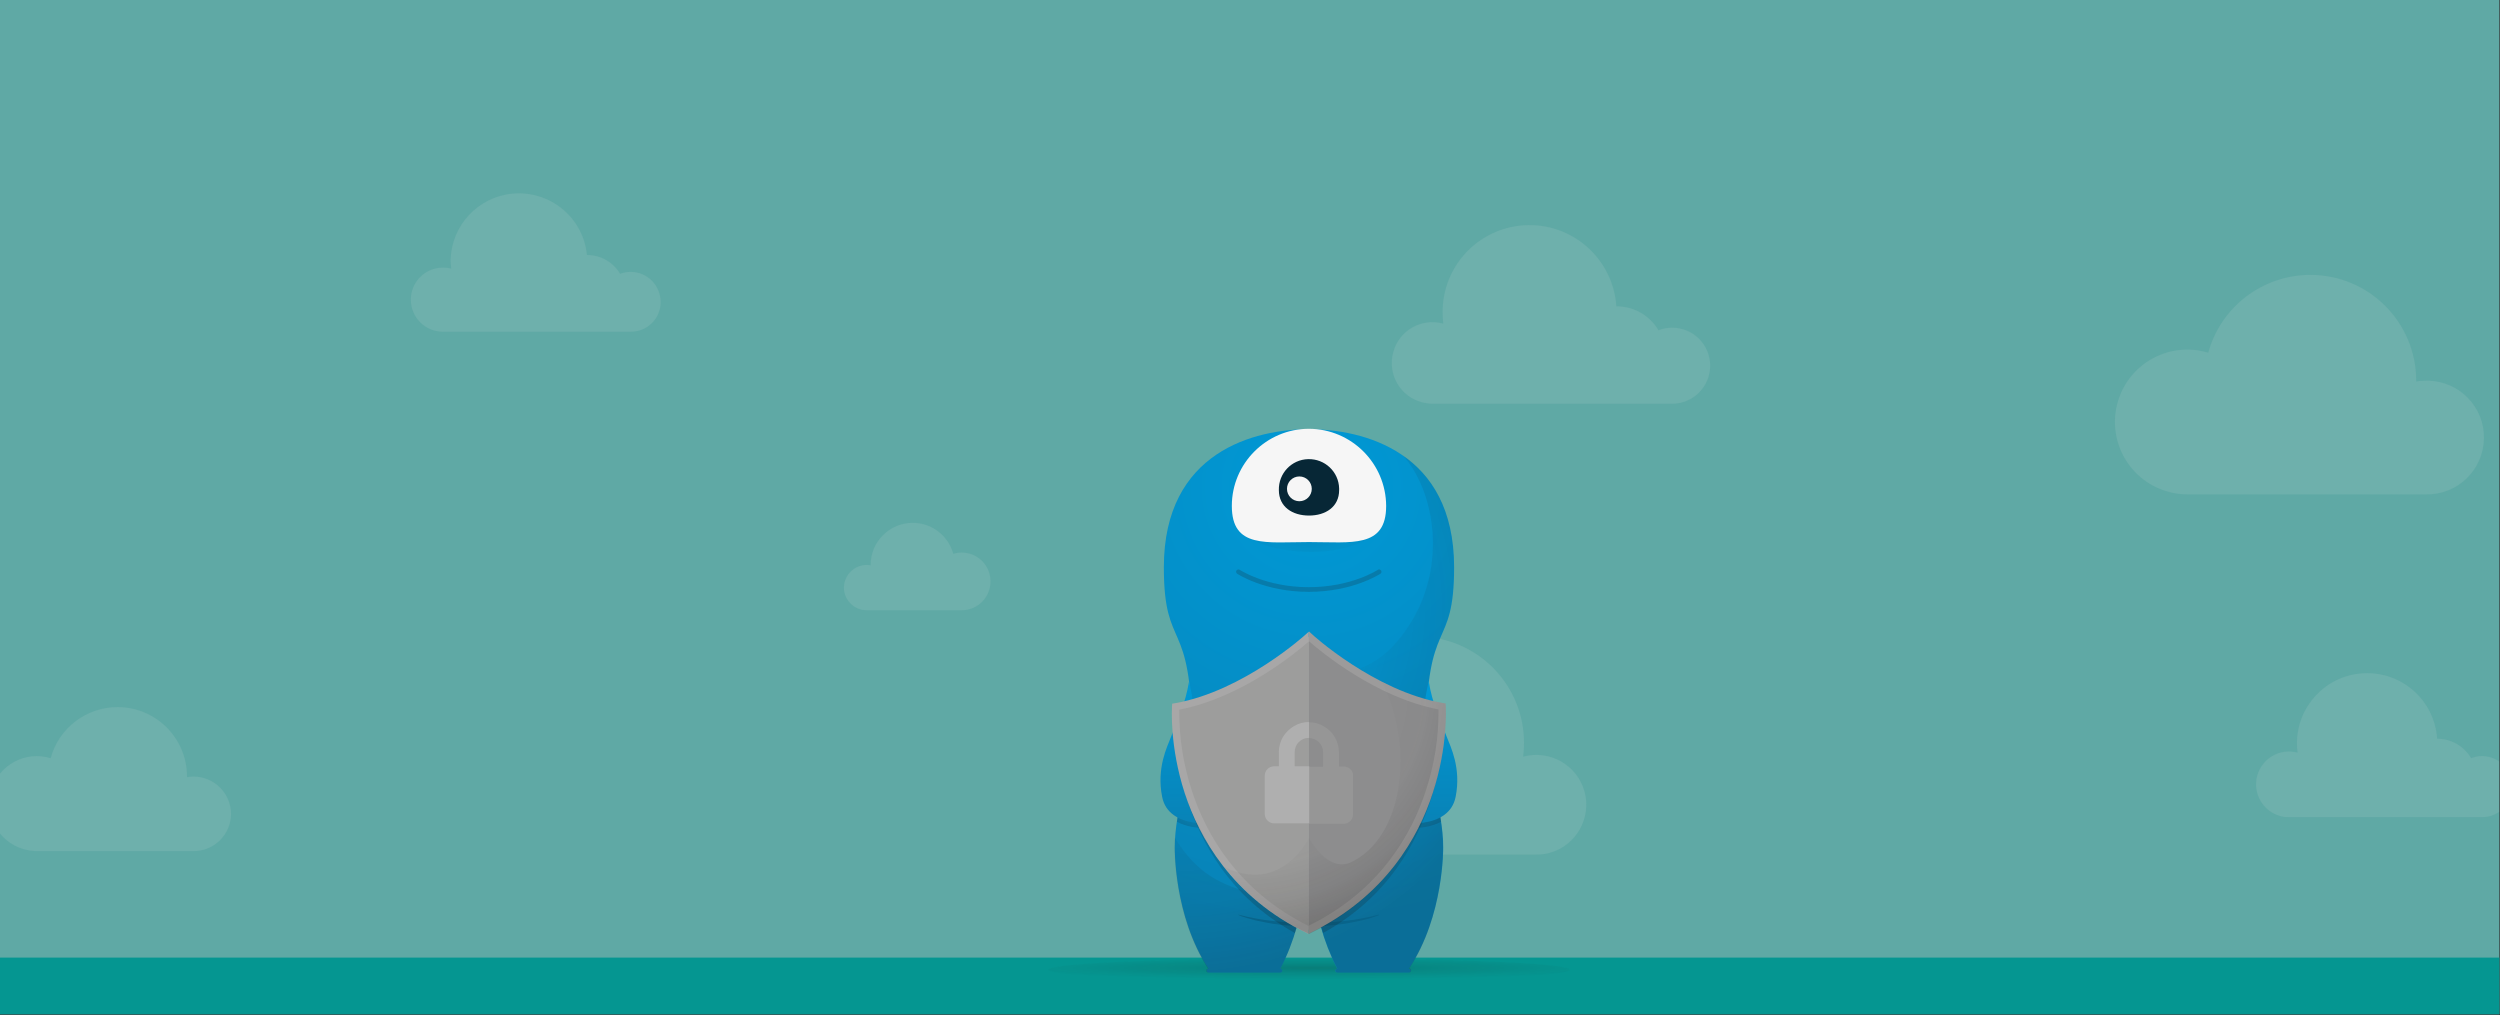
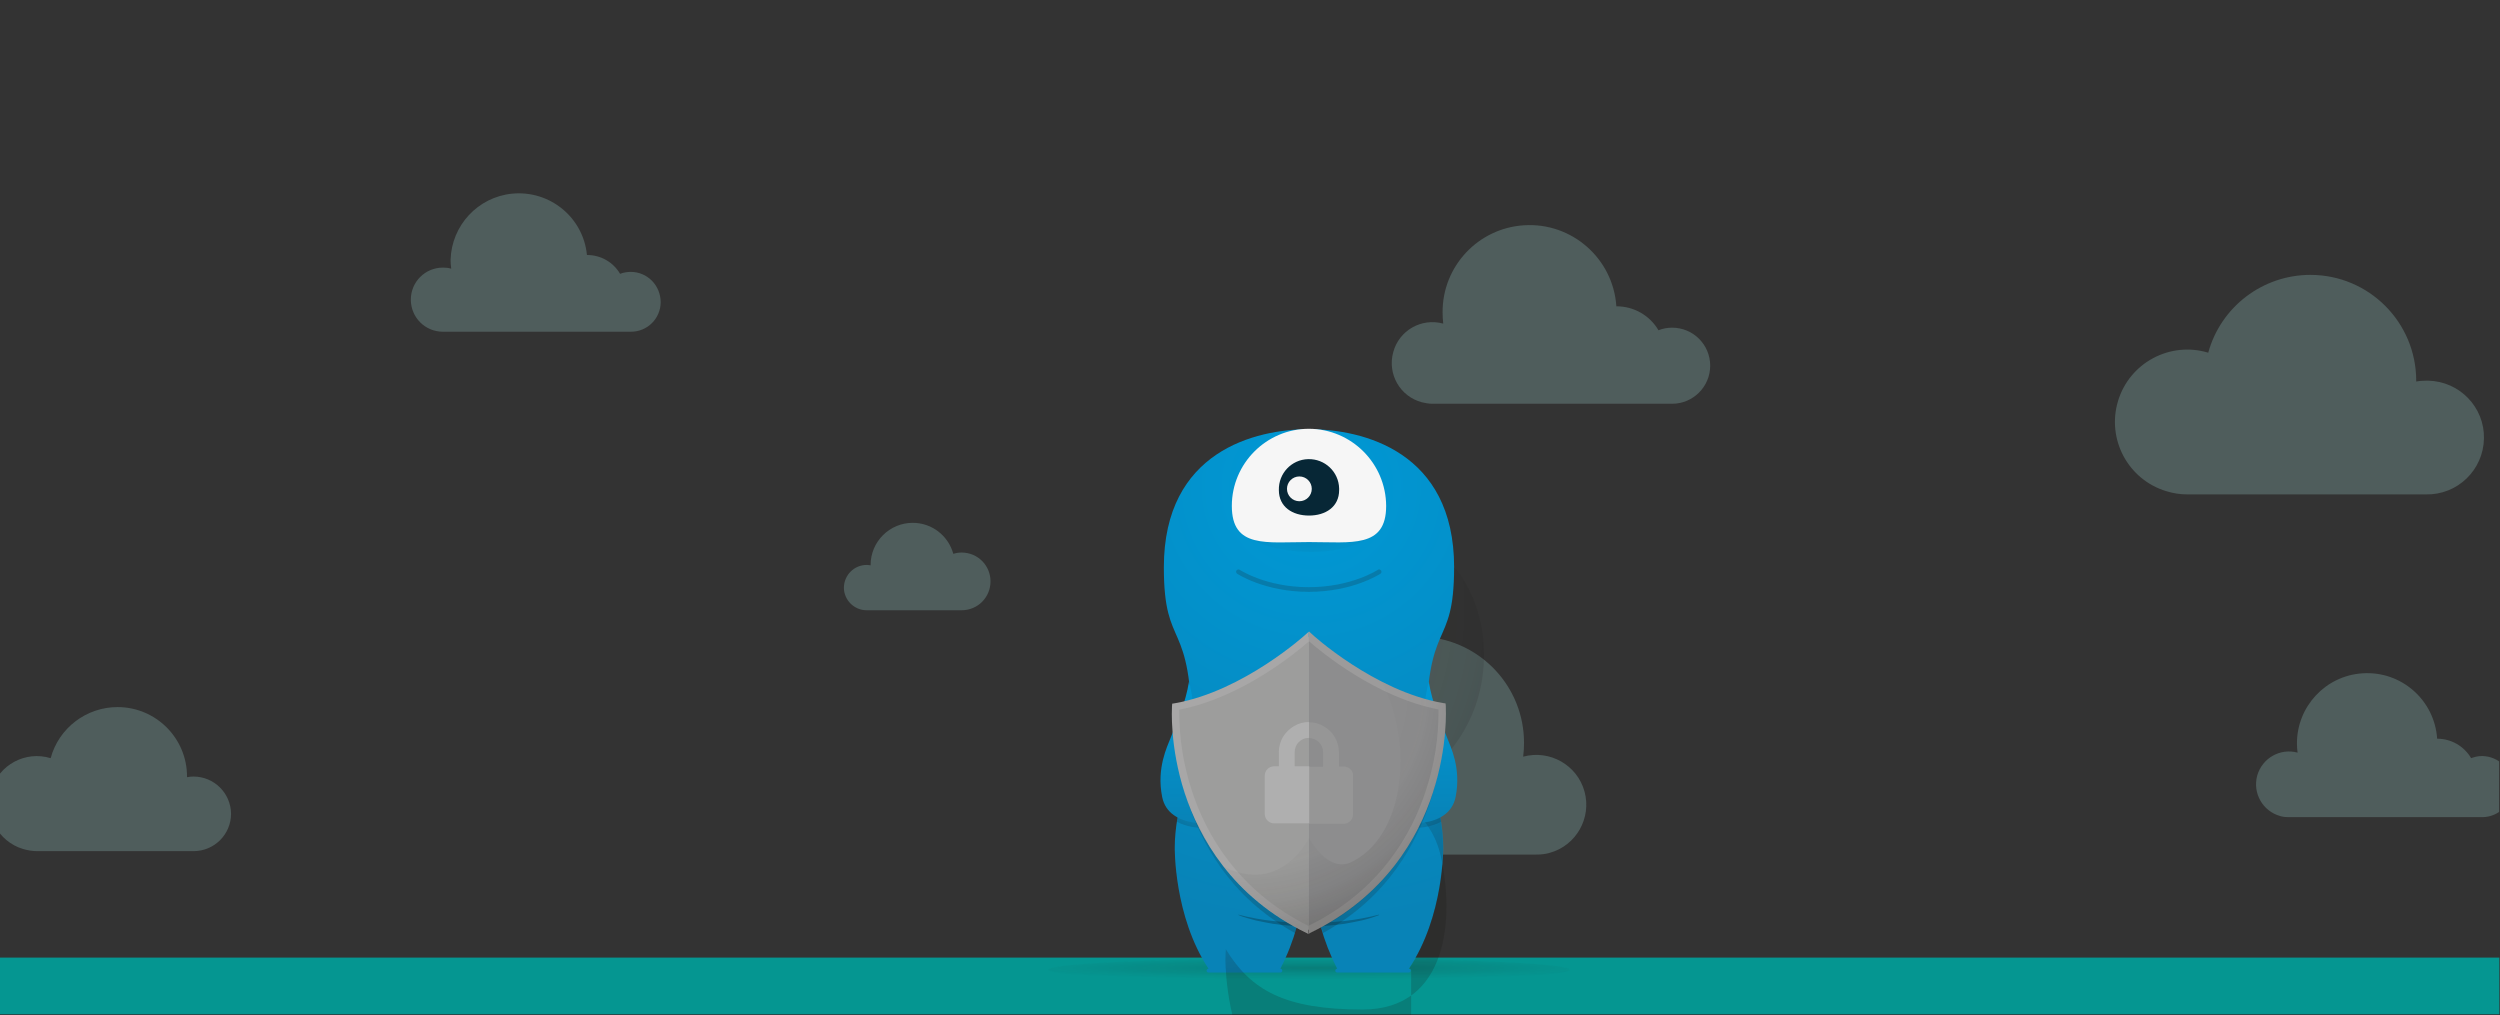
<svg xmlns="http://www.w3.org/2000/svg" xmlns:ns1="http://www.inkscape.org/namespaces/inkscape" xmlns:ns2="http://sodipodi.sourceforge.net/DTD/sodipodi-0.dtd" xmlns:xlink="http://www.w3.org/1999/xlink" version="1.1" id="Layer_1" x="0px" y="0px" viewBox="0 0 1169.6 475" style="enable-background:new 0 0 1169.6 475;" xml:space="preserve" ns1:version="0.91 r13725" ns2:docname="Security-Banner.svg">
  <rect x="0" y="0" width="1169.6" height="475" fill="#333333" stroke="none" />
  <defs id="defs197" />
  <ns2:namedview pagecolor="#ffffff" bordercolor="#666666" borderopacity="1" objecttolerance="10" gridtolerance="10" guidetolerance="10" ns1:pageopacity="0" ns1:pageshadow="2" ns1:window-width="1536" ns1:window-height="801" id="namedview195" showgrid="false" ns1:zoom="5.6297696" ns1:cx="618.71678" ns1:cy="211.06315" ns1:window-x="-8" ns1:window-y="-8" ns1:window-maximized="1" ns1:current-layer="Layer_1-2" />
  <style type="text/css" id="style3">
	.st0{clip-path:url(#SVGID_2_);}
	.st1{fill:#5FA9A5;}
	.st2{fill:#059691;}
	.st3{opacity:0.3;}
	.st4{fill:#90BEBB;}
	.st5{opacity:0.2;fill:url(#SVGID_3_);enable-background:new    ;}
	.st6{fill:url(#SVGID_4_);}
	.st7{opacity:0.2;}
	.st8{fill:url(#SVGID_5_);}
	.st9{fill:url(#SVGID_6_);}
	.st10{opacity:0.3;fill:url(#SVGID_7_);enable-background:new    ;}
	
		.st11{opacity:0.2;fill:none;stroke:#1D1D1B;stroke-width:2.19;stroke-linecap:round;stroke-miterlimit:10;enable-background:new    ;}
	.st12{fill:#F6F6F6;}
	.st13{fill:#072736;}
	.st14{fill:#08648B;}
	.st15{fill:url(#SVGID_8_);}
	.st16{fill:url(#SVGID_9_);}
	.st17{fill:url(#SVGID_10_);}
	.st18{fill:url(#SVGID_11_);}
	.st19{opacity:0.2;fill:url(#SVGID_12_);enable-background:new    ;}
	.st20{fill:#9D9D9C;}
	.st21{fill:#8D8D8E;}
	.st22{fill:none;}
	.st23{fill:#9C9B9B;}
	.st24{fill:#A8A7A7;}
	.st25{fill:url(#SVGID_13_);}
	.st26{fill:url(#SVGID_14_);}
	.st27{fill:#969696;}
	.st28{fill:#AFAFAF;}
</style>
  <title id="title5">Security Banner</title>
  <g id="g7">
    <g id="Layer_2_1_">
      <g id="Layer_1-2">
        <g id="g11">
          <defs id="defs13">
            <rect id="SVGID_1_" x="0" y="-0.4" width="1169.3" height="474.9" />
          </defs>
          <clipPath id="SVGID_2_">
            <use xlink:href="#SVGID_1_" style="overflow:visible;" id="use17" />
          </clipPath>
          <g class="st0" id="g19" clip-path="url(#SVGID_2_)">
-             <rect x="-1" class="st1" width="1171" height="475" id="rect21" />
            <rect x="-1" y="448" class="st2" width="1171" height="27" id="rect23" />
            <g class="st3" id="g25">
              <path class="st4" d="M295.1,127.2c-1.7,0-3.4,0.3-5,0.9c-3.2-5.5-9.1-8.8-15.4-8.8h-0.1c-1.7-17.6-17.4-30.4-35-28.7        c-16,1.6-28.3,14.8-28.8,30.9c0,1.4,0.1,2.8,0.3,4.2c-1.3-0.4-2.6-0.5-3.9-0.5c-8.3,0-15,6.7-15,15s6.7,15,15,15h88        c7.7,0,13.9-6.2,13.9-13.9C309,133.4,302.8,127.2,295.1,127.2L295.1,127.2z" id="path27" />
              <path class="st4" d="M1161.2,353.7c-1.8,0-3.5,0.4-5.1,1c-3.3-5.6-9.3-9.1-15.8-9.1h-0.1c-1.2-18.1-16.8-31.8-34.9-30.6        c-17.3,1.1-30.7,15.5-30.7,32.8c0,1.4,0.1,2.9,0.3,4.3c-8.2-2.2-16.6,2.6-18.9,10.8c-2.2,8.2,2.6,16.6,10.8,18.9        c1.3,0.4,2.7,0.5,4,0.5h90.4c7.9,0,14.3-6.4,14.3-14.3C1175.5,360.2,1169.1,353.8,1161.2,353.7L1161.2,353.7z" id="path29" />
              <path class="st4" d="M581.7,356.3c2.7,0,5.3,0.5,7.8,1.5c5-8.5,14.1-13.7,24-13.7h0.1c1.9-27.4,25.7-48.1,53.1-46.2        c26.1,1.8,46.3,23.5,46.3,49.6c0,2.2-0.1,4.3-0.4,6.5c12.4-3.4,25.3,3.9,28.7,16.3c3.4,12.4-3.9,25.3-16.3,28.7        c-2,0.6-4.1,0.8-6.2,0.8H581.7c-12,0.3-21.9-9.3-22.2-21.2c-0.3-12,9.3-21.9,21.2-22.2C581.1,356.3,581.4,356.3,581.7,356.3z" id="path31" />
              <path class="st4" d="M782.3,153.3c-2.2,0-4.4,0.4-6.4,1.2c-4.1-7-11.6-11.2-19.6-11.2h-0.1c-1.5-22.4-20.9-39.4-43.3-37.9        c-21.4,1.4-38.1,19.2-38,40.7c0,1.8,0.1,3.5,0.3,5.3c-10.2-2.8-20.7,3.2-23.4,13.4c-2.8,10.2,3.2,20.7,13.4,23.4        c1.6,0.4,3.3,0.7,5,0.7h112.1c9.8,0,17.8-8,17.8-17.8C800.1,161.2,792.1,153.3,782.3,153.3z" id="path33" />
              <path class="st4" d="M90.5,363.3c-1,0-2,0.1-3,0.3c0-0.1,0-0.2,0-0.3c0-18-14.6-32.5-32.5-32.5c-14.6,0-27.5,9.8-31.3,23.9        c-11.8-3.6-24.2,3.1-27.7,14.8c-3.6,11.8,3.1,24.2,14.8,27.7c2.1,0.6,4.3,1,6.5,1h73.3c9.6,0,17.5-7.8,17.5-17.5        C108,371.1,100.2,363.3,90.5,363.3L90.5,363.3L90.5,363.3z" id="path35" />
              <path class="st4" d="M405.5,264.3c0.6,0,1.2,0.1,1.8,0.2c0,0,0-0.1,0-0.2c0-10.9,8.9-19.7,19.7-19.7c8.9,0,16.6,5.9,19,14.5        c1.3-0.4,2.6-0.6,3.9-0.6c7.5,0,13.5,6,13.5,13.5s-6,13.5-13.5,13.5h-44.5c-5.8,0-10.6-4.8-10.6-10.6        C394.9,269,399.6,264.3,405.5,264.3L405.5,264.3z" id="path37" />
              <path class="st4" d="M1135,178.1c-1.5,0-3.1,0.1-4.6,0.4c0-0.1,0-0.3,0-0.4c0-27.3-22.1-49.5-49.5-49.5        c-22.3,0-41.9,14.9-47.8,36.4c-17.9-5.4-36.8,4.7-42.2,22.6c-5.4,17.9,4.7,36.8,22.6,42.2c3.2,1,6.5,1.5,9.8,1.5H1135        c14.7,0.3,26.8-11.4,27.1-26.1c0.3-14.7-11.4-26.8-26.1-27.1C1135.7,178.1,1135.4,178.1,1135,178.1L1135,178.1z" id="path39" />
            </g>
          </g>
        </g>
        <radialGradient id="SVGID_3_" cx="576.271" cy="-5030.61" r="105.34" gradientTransform="matrix(1.38 0 0 -5.000000e-02 -180.645 201.32)" gradientUnits="userSpaceOnUse">
          <stop offset="0" style="stop-color:#161412;stop-opacity:0.95" id="stop42" />
          <stop offset="0.39" style="stop-color:#161412;stop-opacity:0.51" id="stop44" />
          <stop offset="1" style="stop-color:#161412;stop-opacity:0" id="stop46" />
        </radialGradient>
        <ellipse class="st5" cx="612.4" cy="453.7" rx="122" ry="5.4" id="ellipse48" />
        <radialGradient id="SVGID_4_" cx="613.46" cy="247.83" r="205.15" gradientTransform="matrix(1 0 0 -1 0 475.6)" gradientUnits="userSpaceOnUse">
          <stop offset="0" style="stop-color:#0099D6" id="stop51" />
          <stop offset="1" style="stop-color:#0883B7" id="stop53" />
        </radialGradient>
        <path class="st6" d="M675.2,396.4L675.2,396.4c0-17.9-8-37.6-8-51.8c0-57,13.1-39.1,13.1-79.2c0-54.4-42.9-64.6-67.9-64.6     s-67.9,10.2-67.9,64.6c0,40.2,13.1,22.3,13.1,79.2c0,14.2-8,33.9-8,51.8l0,0c0,0-0.5,32.2,15.8,56.8c-0.5,0-0.9,0.4-0.9,0.9     s0.4,0.9,0.9,0.9H599c0.5,0,0.9-0.4,0.9-0.9s-0.4-0.9-0.9-0.9c3.3-6.4,5.9-13.1,7.8-20c1.8,0,3.6,0.1,5.5,0.1s3.8,0,5.5-0.1     c1.9,6.9,4.5,13.6,7.8,20c-0.5,0-0.9,0.4-0.9,0.9s0.4,0.9,0.9,0.9h33.5c0.5,0,0.9-0.4,0.9-0.9s-0.4-0.9-0.9-0.9     C675.7,428.5,675.2,396.4,675.2,396.4z" id="path55" />
        <g class="st7" id="g57">
          <radialGradient id="SVGID_5_" cx="551.35" cy="191.36" r="171.52" gradientTransform="matrix(1 0 0 -1 -0.23 475.6)" gradientUnits="userSpaceOnUse">
            <stop offset="0" style="stop-color:#161412;stop-opacity:0" id="stop60" />
            <stop offset="0.52" style="stop-color:#161412;stop-opacity:0.11" id="stop62" />
            <stop offset="0.81" style="stop-color:#161412;stop-opacity:0.48" id="stop64" />
            <stop offset="1" style="stop-color:#161412;stop-opacity:0.95" id="stop66" />
          </radialGradient>
          <path class="st8" d="M615.1,433.2c0.9,0,1.8,0,2.6-0.1l0,0C616.8,433.2,616,433.2,615.1,433.2z" id="path68" />
          <radialGradient id="SVGID_6_" cx="551.35" cy="191.36" r="171.61" gradientTransform="matrix(1 0 0 -1 0 475.6)" gradientUnits="userSpaceOnUse">
            <stop offset="0" style="stop-color:#161412;stop-opacity:0" id="stop71" />
            <stop offset="0.52" style="stop-color:#161412;stop-opacity:0.11" id="stop73" />
            <stop offset="0.81" style="stop-color:#161412;stop-opacity:0.48" id="stop75" />
            <stop offset="1" style="stop-color:#161412;stop-opacity:0.95" id="stop77" />
          </radialGradient>
-           <path class="st9" d="M660.2,454c0-0.5-0.4-0.9-0.9-0.9c16.3-24.6,15.8-56.8,15.8-56.8l0,0c0-17.9-8-37.5-8-51.7      c0-57,13.1-39.2,13.1-79.4c0-26.8-10.3-42.8-23.9-52.2c16.2,18,22.5,58.7-3.6,88.2c-15.7,17.7-35,13.8-40.8,14.8      c6.7-0.8,32.1,6.6,38.1,31.7c6.8,29,3.8,72.4-36.4,72.4c-36.6,0-52.3-9.1-64-28.2c-0.1,1.5-0.2,3-0.2,4.5l0,0v1l0,0      c0.1,5.5,1.2,33.7,15.8,55.8c-0.5,0-0.9,0.4-0.9,0.9s0.4,0.9,0.9,0.9H599c0.5,0,0.9-0.4,0.9-0.9s-0.4-0.9-0.9-0.9      c3.3-6.4,5.9-13.1,7.8-20c0.1-0.4,0.3-0.9,0.3-1.3c1.7,0,3.4,0.1,5.2,0.1l0.3,1.3c0.8,0,1.6,0,2.5,0s1.8,0,2.6-0.1h0.2      c1.9,6.9,4.5,13.6,7.8,20c-0.5,0-0.9,0.4-0.9,0.9s0.4,0.9,0.9,0.9l0,0h33.5c0.5,0,0.9-0.3,1-0.9      C660.2,454.1,660.2,454.1,660.2,454z" id="path79" />
+           <path class="st9" d="M660.2,454c0-0.5-0.4-0.9-0.9-0.9c16.3-24.6,15.8-56.8,15.8-56.8l0,0c0-17.9-8-37.5-8-51.7      c0-57,13.1-39.2,13.1-79.4c16.2,18,22.5,58.7-3.6,88.2c-15.7,17.7-35,13.8-40.8,14.8      c6.7-0.8,32.1,6.6,38.1,31.7c6.8,29,3.8,72.4-36.4,72.4c-36.6,0-52.3-9.1-64-28.2c-0.1,1.5-0.2,3-0.2,4.5l0,0v1l0,0      c0.1,5.5,1.2,33.7,15.8,55.8c-0.5,0-0.9,0.4-0.9,0.9s0.4,0.9,0.9,0.9H599c0.5,0,0.9-0.4,0.9-0.9s-0.4-0.9-0.9-0.9      c3.3-6.4,5.9-13.1,7.8-20c0.1-0.4,0.3-0.9,0.3-1.3c1.7,0,3.4,0.1,5.2,0.1l0.3,1.3c0.8,0,1.6,0,2.5,0s1.8,0,2.6-0.1h0.2      c1.9,6.9,4.5,13.6,7.8,20c-0.5,0-0.9,0.4-0.9,0.9s0.4,0.9,0.9,0.9l0,0h33.5c0.5,0,0.9-0.3,1-0.9      C660.2,454.1,660.2,454.1,660.2,454z" id="path79" />
        </g>
        <radialGradient id="SVGID_7_" cx="613.27" cy="250.96" r="71.02" gradientTransform="matrix(1 0 0 -1 0 475.6)" gradientUnits="userSpaceOnUse">
          <stop offset="0" style="stop-color:#161412;stop-opacity:0.95" id="stop82" />
          <stop offset="0.19" style="stop-color:#161412;stop-opacity:0.48" id="stop84" />
          <stop offset="0.48" style="stop-color:#161412;stop-opacity:0.11" id="stop86" />
          <stop offset="1" style="stop-color:#161412;stop-opacity:0" id="stop88" />
        </radialGradient>
        <path class="st10" d="M584.2,251.7c0,0,9.8,6.5,29.5,6.5s29.9-8.3,29.9-8.3L584.2,251.7z" id="path90" />
        <path class="st11" d="M645.2,267.5c0,0-12.5,8.3-32.9,8.3s-32.9-8.3-32.9-8.3" id="path92" />
        <path class="st12" d="M648.5,236.7c0,19.9-16.2,16.9-36.1,16.9s-36.1,3.1-36.1-16.9c0-19.9,16.2-36.1,36.1-36.1     C632.3,200.7,648.4,216.8,648.5,236.7L648.5,236.7z" id="path94" />
        <g id="g4327">
          <path id="path96" d="M626.5,229.3c0,7.8-6.3,11.9-14.1,11.9s-14.1-4.1-14.1-11.9c-0.2-7.8,5.9-14.3,13.7-14.5     c7.8-0.2,14.3,5.9,14.5,13.7C626.5,228.8,626.5,229.1,626.5,229.3z" class="st13" />
          <circle id="circle98" r="5.8" cy="228.7" cx="607.9" class="st12" />
        </g>
        <path class="st14" d="M645.2,428.1c-1.3,0.5-2.6,1-4,1.4c-1.3,0.4-2.7,0.8-4,1.1c-2.7,0.6-5.5,1.1-8.2,1.6     c-11.1,1.6-22.3,1.6-33.4,0c-2.8-0.5-5.5-1-8.2-1.6c-1.3-0.4-2.7-0.7-4-1.1c-1.4-0.4-2.7-0.8-4-1.4v-0.2c5.3,1.4,10.8,2.4,16.3,3     c11,1.1,22.1,1.1,33.1,0c5.5-0.6,10.9-1.6,16.3-3L645.2,428.1z" id="path100" />
        <g class="st7" id="g102">
          <radialGradient id="SVGID_8_" cx="571.43" cy="56.136" r="38.04" gradientTransform="matrix(1 0 0 -0.84 0 407.33)" gradientUnits="userSpaceOnUse">
            <stop offset="0" style="stop-color:#161412;stop-opacity:0" id="stop105" />
            <stop offset="0.52" style="stop-color:#161412;stop-opacity:0.11" id="stop107" />
            <stop offset="0.81" style="stop-color:#161412;stop-opacity:0.48" id="stop109" />
            <stop offset="1" style="stop-color:#161412;stop-opacity:0.95" id="stop111" />
          </radialGradient>
          <path class="st15" d="M593.8,343.8c-11.8-4.3-19.3,11.7-23.5,15.7c-3.6,3.3-13,5.5-11.1-11.1c0.9-8.2-1.4-20.5-2.4-25.4      c0.5,5.7,0.8,12.8,0.8,21.6c0,11.1-4.9,25.5-7,39.8c8.3,4.7,21.7,3.1,29,0.6c12.4-4.3,19.1-19.6,20.2-24.7      C600.4,357.3,601.4,346.5,593.8,343.8z" id="path113" />
        </g>
        <linearGradient id="SVGID_9_" gradientUnits="userSpaceOnUse" x1="571.594" y1="90.348" x2="571.594" y2="156.91" gradientTransform="matrix(1 0 0 -1 0 475.6)">
          <stop offset="0" style="stop-color:#0883B7" id="stop116" />
          <stop offset="1" style="stop-color:#0099D6" id="stop118" />
        </linearGradient>
        <path class="st16" d="M556.3,318.7c-1.8,10.8-5.1,17.4-8.6,26.4c-1.6,4.2-6.7,14.2-4,27.7c3,15.3,25.5,13.6,35.8,10     c12.4-4.4,19.1-19.6,20.2-24.7c0.6-2.9,1.6-13.7-6-16.4c-11.8-4.3-19.3,11.7-23.5,15.7c-3.6,3.3-13,5.5-11.1-11.1     C560.3,335.8,556.3,318.7,556.3,318.7z" id="path120" />
        <g class="st7" id="g122">
          <radialGradient id="SVGID_10_" cx="2929.73" cy="56.136" r="38.04" gradientTransform="matrix(-1 0 0 -0.84 3583.01 407.33)" gradientUnits="userSpaceOnUse">
            <stop offset="0" style="stop-color:#161412;stop-opacity:0" id="stop125" />
            <stop offset="0.52" style="stop-color:#161412;stop-opacity:0.11" id="stop127" />
            <stop offset="0.81" style="stop-color:#161412;stop-opacity:0.48" id="stop129" />
            <stop offset="1" style="stop-color:#161412;stop-opacity:0.95" id="stop131" />
          </radialGradient>
          <path class="st17" d="M631,343.8c11.8-4.3,19.3,11.7,23.5,15.7c3.6,3.3,13,5.5,11.1-11.1c-0.9-8.2,1.4-20.5,2.4-25.4      c-0.5,5.7-0.8,12.8-0.8,21.6c0,11.1,4.9,25.5,7,39.8c-8.3,4.7-21.7,3.1-29,0.6c-12.4-4.3-19.1-19.6-20.2-24.7      C624.3,357.3,623.3,346.5,631,343.8z" id="path133" />
        </g>
        <linearGradient id="SVGID_11_" gradientUnits="userSpaceOnUse" x1="2929.884" y1="90.348" x2="2929.884" y2="156.91" gradientTransform="matrix(-1 0 0 -1 3583.01 475.6)">
          <stop offset="0" style="stop-color:#0883B7" id="stop136" />
          <stop offset="1" style="stop-color:#0099D6" id="stop138" />
        </linearGradient>
        <path class="st18" d="M668.4,318.7c1.8,10.8,5.1,17.4,8.6,26.4c1.6,4.2,6.7,14.2,4,27.7c-3,15.3-25.5,13.6-35.8,10     c-12.4-4.4-19.1-19.6-20.2-24.7c-0.6-2.9-1.6-13.7,6-16.4c11.8-4.3,19.3,11.7,23.5,15.7c3.6,3.3,13,5.5,11.1-11.1     C664.4,335.8,668.4,318.7,668.4,318.7z" id="path140" />
        <radialGradient id="SVGID_12_" cx="612.987" cy="165.398" r="63.562" gradientTransform="matrix(1 0 0 -1.18 0 551.26)" gradientUnits="userSpaceOnUse">
          <stop offset="0" style="stop-color:#161412;stop-opacity:0" id="stop143" />
          <stop offset="0.52" style="stop-color:#161412;stop-opacity:0.11" id="stop145" />
          <stop offset="0.81" style="stop-color:#161412;stop-opacity:0.48" id="stop147" />
          <stop offset="1" style="stop-color:#161412;stop-opacity:0.95" id="stop149" />
        </radialGradient>
        <path class="st19" d="M675,331.9c-32.1-5.6-61.2-32.1-61.4-32.4l-1.2-1.1l-1.2,1.1c-0.3,0.3-27.3,26.7-59.4,32.4     c-1.9,14.2-0.7,28.6,3.6,42.2c6.3,19.3,19.3,45.2,50.4,62.4l0.8-2.6h11.6l0.8,2.6c31.1-17.2,44.1-43.1,50.4-62.4     C673.7,360.5,675.6,346.2,675,331.9z" id="path151" />
        <path class="st20" d="M612.4,297.8c0,0-29.3,27-62.3,32.8c0,0-4.9,71.9,62.3,104.5V297.8z" id="path153" />
        <path class="st21" d="M612.4,297.8c0,0,29.3,27,62.3,32.8c0,0,4.9,71.9-62.3,104.5V297.8z" id="path155" />
        <path class="st22" d="M667,370.2c4.1-12.3,6.1-25.2,6-38.2c-29.3-5.6-54.9-26.9-60.6-31.9v133.1C646,416.6,660.6,389.8,667,370.2     z" id="path157" />
        <path class="st23" d="M676.4,330.4l-0.1-1.3l-1.3-0.2c-32.1-5.6-61.2-32.1-61.4-32.4l-1.2-1.1v4.6c5.7,5,31.4,26.3,60.6,31.9     c0.1,13-1.9,25.9-6,38.2c-6.4,19.6-21,46.4-54.6,62.9v3.8l0.7-0.4c35.2-17.1,50.6-45,57.2-65.4     C677.5,349,676.4,331.2,676.4,330.4z" id="path159" />
        <path class="st24" d="M557.7,370.2c-4.1-12.3-6.1-25.2-6-38.2c29.3-5.6,54.9-26.9,60.6-31.9v-4.6l-1.2,1.1     c-0.3,0.3-29.3,26.7-61.4,32.4l-1.3,0.2l-0.1,1.3c0,0.8-1.2,18.6,6,40.7c6.7,20.4,22,48.4,57.2,65.4l0.7,0.4v-3.8     C578.8,416.6,564.1,389.8,557.7,370.2z" id="path161" />
        <g class="st7" id="g163">
          <radialGradient id="SVGID_13_" cx="550.77" cy="192.14" r="157.41" gradientTransform="matrix(1 0 0 -1 0 475.6)" gradientUnits="userSpaceOnUse">
            <stop offset="0" style="stop-color:#161412;stop-opacity:0" id="stop166" />
            <stop offset="0.52" style="stop-color:#161412;stop-opacity:0.11" id="stop168" />
            <stop offset="0.81" style="stop-color:#161412;stop-opacity:0.48" id="stop170" />
            <stop offset="1" style="stop-color:#161412;stop-opacity:0.95" id="stop172" />
          </radialGradient>
          <path class="st25" d="M565.6,395.5l-6.5-12.2C561,387.4,563.2,391.5,565.6,395.5z" id="path174" />
          <radialGradient id="SVGID_14_" cx="583.15" cy="154.08" r="123.13" gradientTransform="matrix(1 0 0 -1 0 475.6)" gradientUnits="userSpaceOnUse">
            <stop offset="0.39" style="stop-color:#161412;stop-opacity:0" id="stop177" />
            <stop offset="0.67" style="stop-color:#161412;stop-opacity:0.11" id="stop179" />
            <stop offset="0.82" style="stop-color:#161412;stop-opacity:0.48" id="stop181" />
            <stop offset="0.93" style="stop-color:#161412;stop-opacity:0.95" id="stop183" />
          </radialGradient>
          <path class="st26" d="M676.4,330.4l-0.1-1.3l-1.3-0.2c-10-1.9-19.7-5.3-28.7-10.1c15.8,30,10.5,73.4-14.7,84.8      c-11,4.4-19.2-11.6-19.2-11.6s-12.6,26.7-39.7,13.6c10.4,13.2,23.8,23.8,39,31l0.7,0.4l0.7-0.4c35.2-17.1,50.6-45,57.2-65.4      C677.5,349,676.4,331.2,676.4,330.4z" id="path185" />
        </g>
        <path class="st22" d="M619,358.6v-6.7c0-3.7-2.9-6.7-6.6-6.7c0,0,0,0-0.1,0v13.4H619z" id="path187" />
        <path class="st22" d="M607.6,347.2c-1.3,1.2-2,2.9-1.9,4.7v6.7h6.7v-13.4l0,0C610.6,345.2,608.9,345.9,607.6,347.2z" id="path189" />
        <path class="st27" d="M631.8,359.9c-0.8-0.8-2-1.3-3.2-1.3h-2.2v-6.7c0-2.5-0.7-4.9-1.9-7c-1.2-2.1-3-3.9-5.2-5.1     c-2.1-1.3-4.5-1.9-7-1.9v7.4c3.7,0,6.7,2.9,6.7,6.6c0,0,0,0,0,0.1v6.7h-6.7v26.7h16.3c2.4,0,4.4-1.9,4.4-4.4c0,0,0,0,0-0.1V363     C633.1,361.8,632.7,360.7,631.8,359.9z" id="path191" />
        <path class="st28" d="M605.7,358.6v-6.7c0-3.7,2.9-6.7,6.6-6.7c0,0,0,0,0.1,0l0,0v-7.4l0,0c-2.5,0-4.9,0.6-7,1.9     c-2.1,1.2-3.9,3-5.2,5.1c-1.2,2.1-1.9,4.5-1.9,7v6.7h-2.2c-2.4,0-4.4,1.9-4.4,4.4c0,0,0,0,0,0.1v17.8c0,2.4,2,4.4,4.4,4.4     c0,0,0,0,0.1,0h16.3v-26.7H605.7z" id="path193" />
      </g>
    </g>
  </g>
</svg>